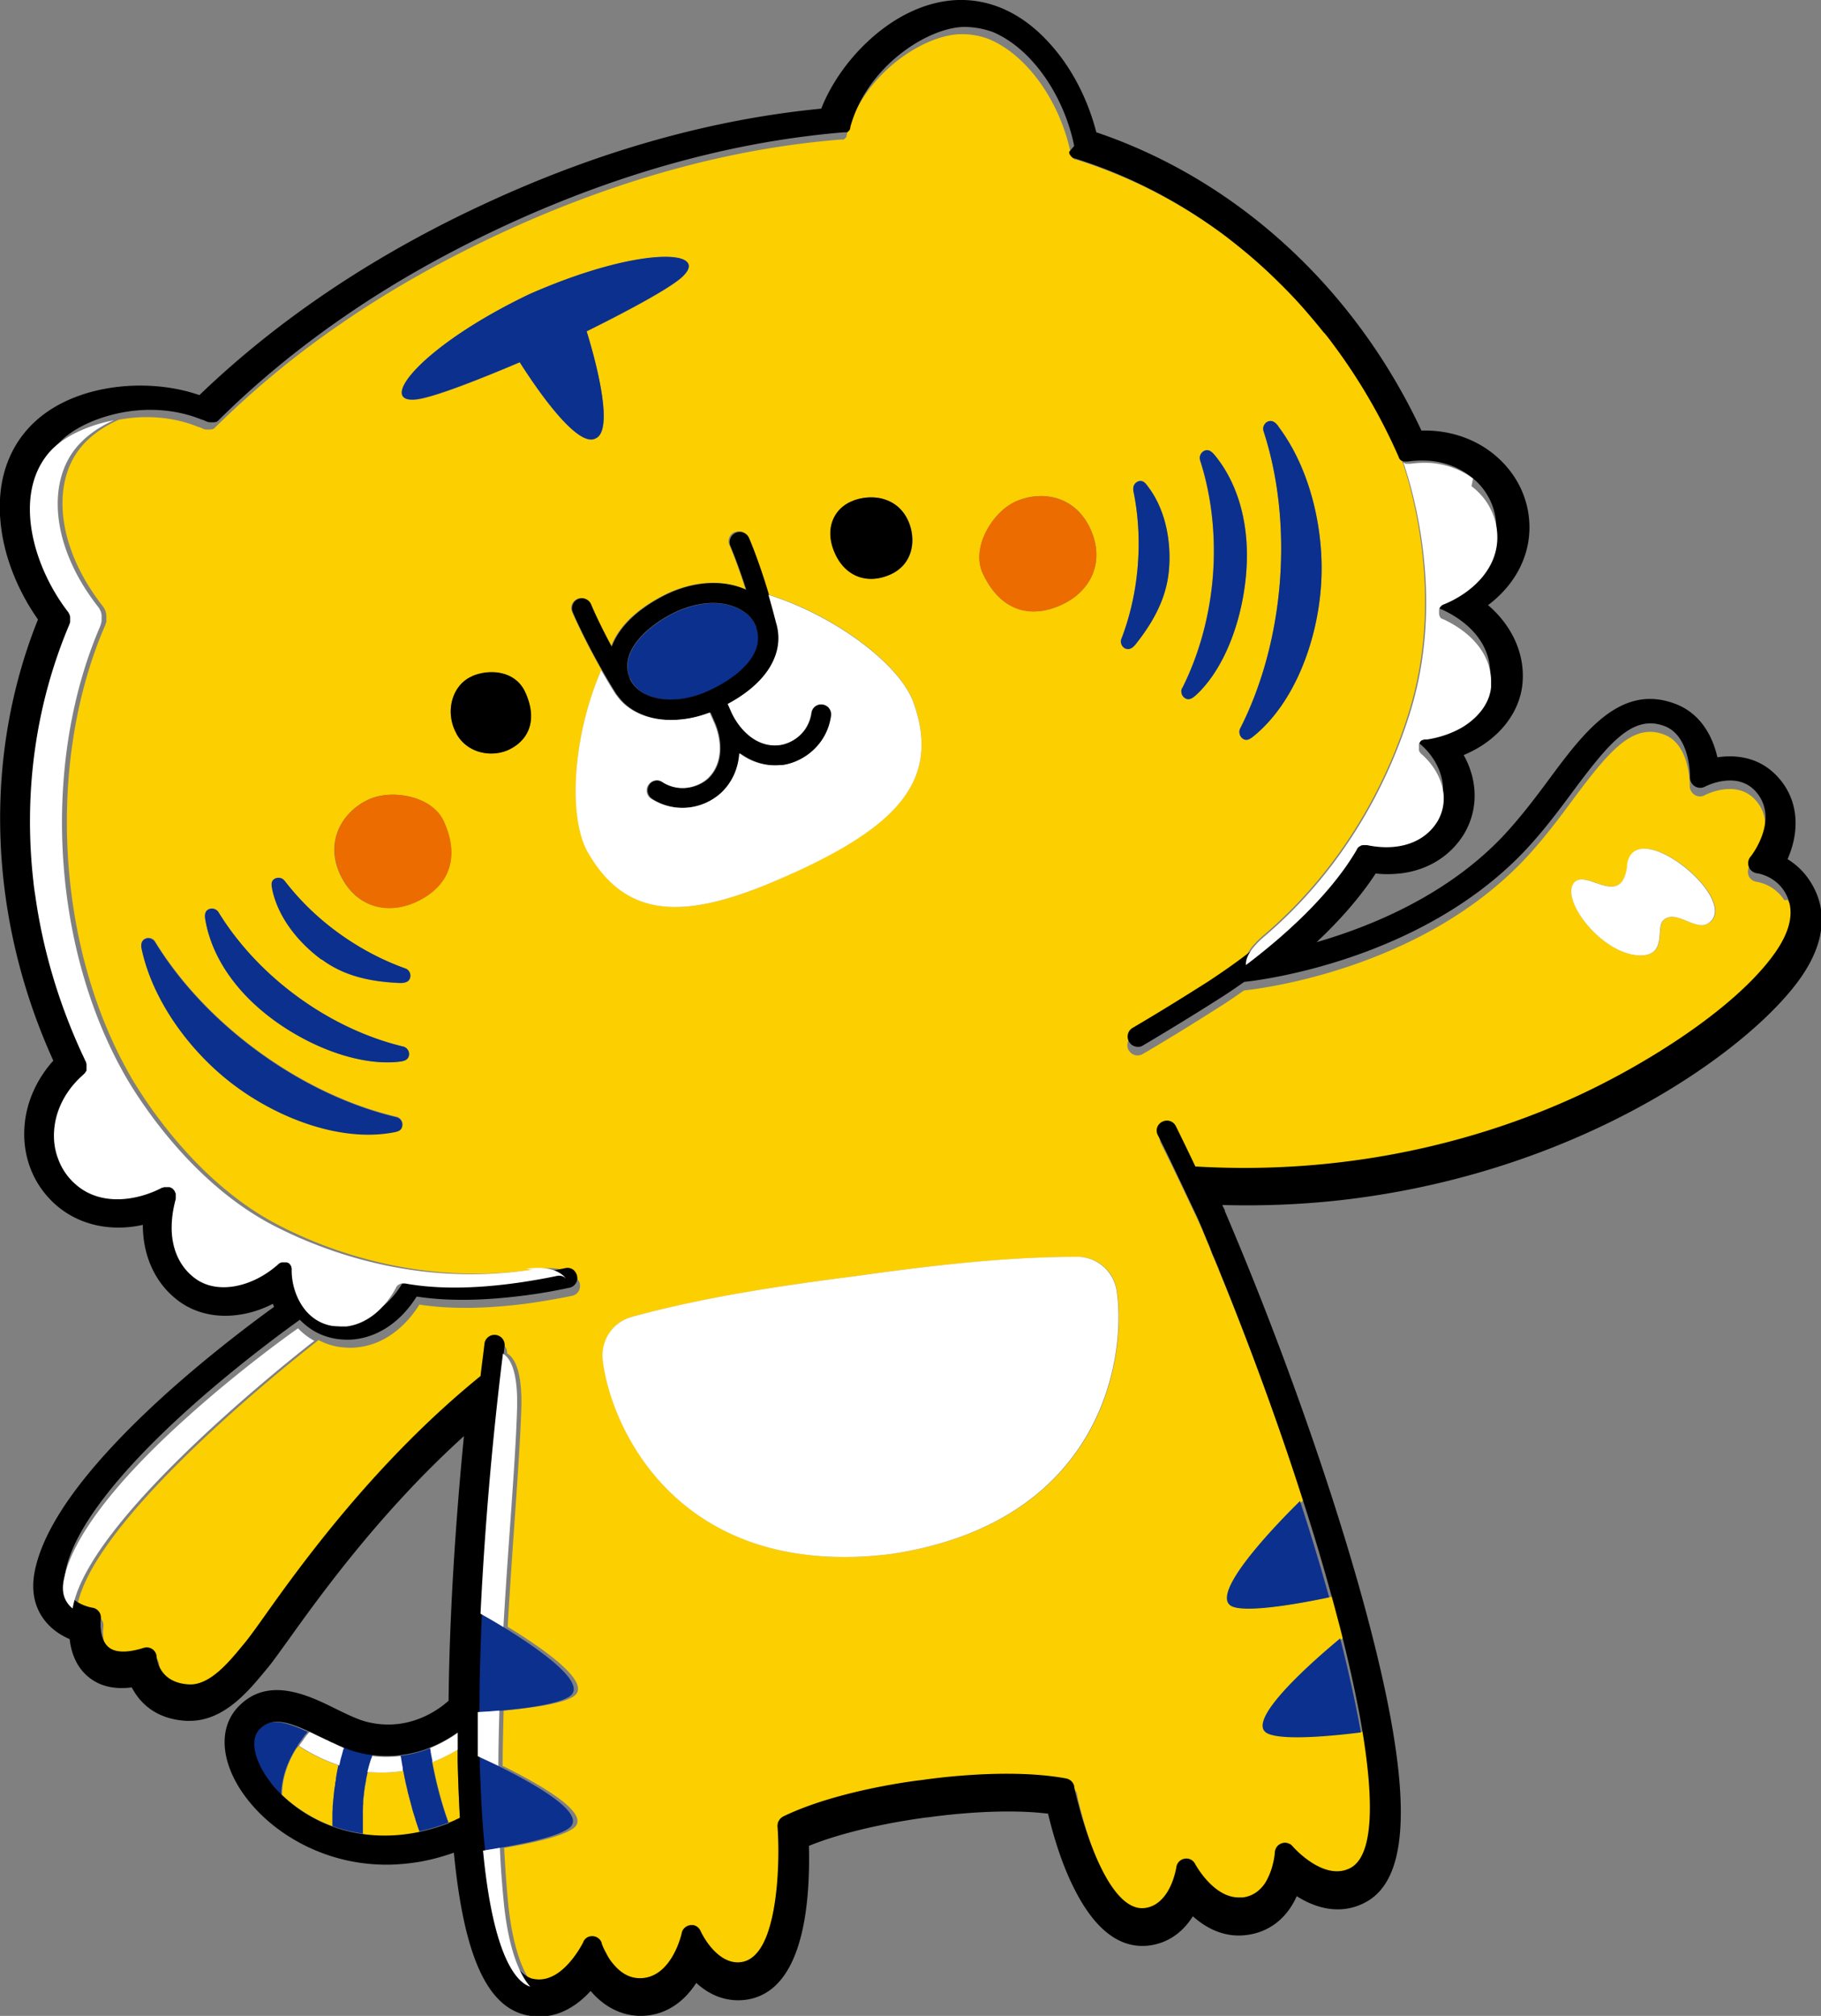
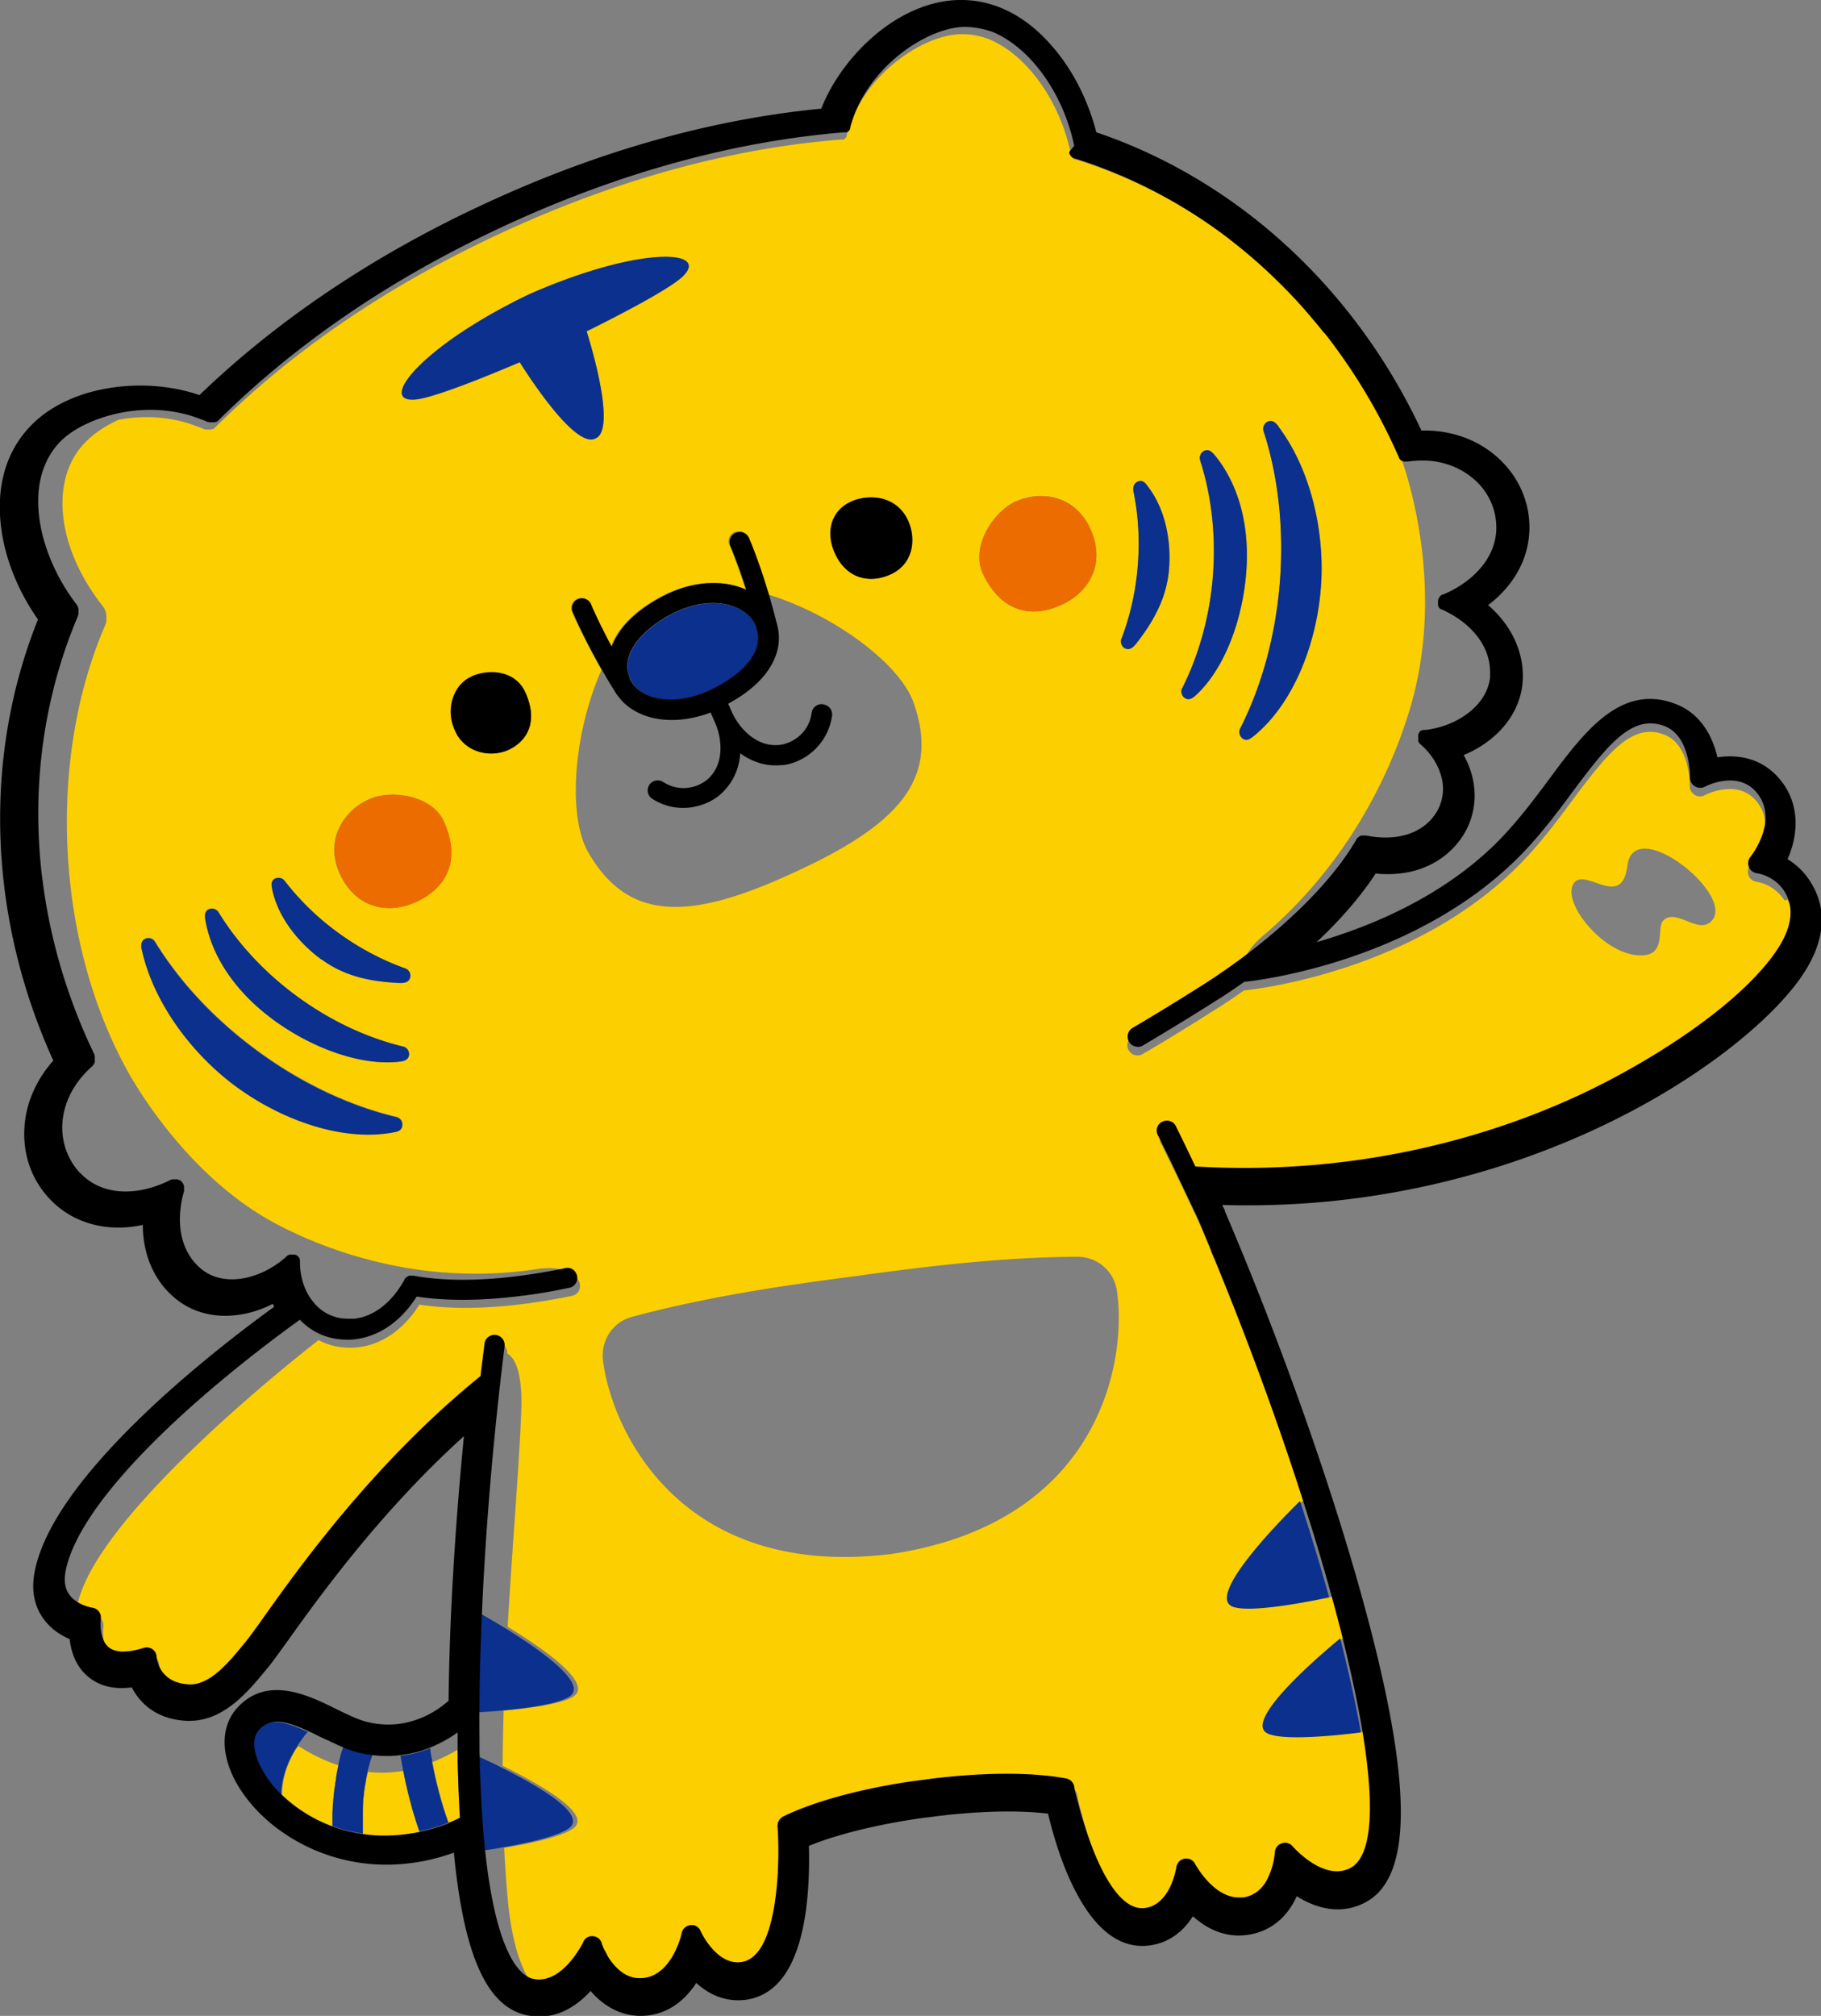
<svg xmlns="http://www.w3.org/2000/svg" id="_レイヤー_2" data-name="レイヤー 2" viewBox="0 0 72.42 80.15">
  <rect x="0" y="0" width="72.42" height="80.15" fill="#808080" stroke="none" />
  <defs>
    <style>.cls-1{fill:#fccf00}</style>
  </defs>
  <g id="_レイヤー_1-2" data-name="レイヤー 1">
    <path class="cls-1" d="M16.53 72.36c-.05-.16-.1-.31-.14-.46v-.01c-.06-.22-.12-.44-.17-.64v-.01c-.03-.13-.06-.26-.09-.38v-.02c-.03-.12-.05-.24-.07-.34 0-.03-.01-.06-.02-.09-.49.08-.96.09-1.41.04 0 .02 0 .04-.01.06 0 .02-.01.05-.02.07-.01.07-.03.13-.04.21 0 .02 0 .05-.01.08 0 .05-.02.11-.03.16 0 .03-.01.07-.02.1 0 .06-.02.12-.02.18 0 .03 0 .06-.01.09 0 .08-.02.17-.03.26v.12c0 .06 0 .12-.01.19v.99c.71.1 1.47.08 2.27-.09-.06-.16-.11-.31-.16-.47v-.01zm1.32.13c.08-.03.16-.06.24-.1a.3.3 0 00.08-.04l.12-.06c-.04-.7-.07-1.46-.09-2.26v-.46c-.34.2-.68.36-1 .49.11.58.31 1.49.65 2.42zM11.8 69.5c-.22.35-.43.8-.53 1.31l-.03.2c0 .02 0 .05-.01.07 0 .06-.01.12-.01.18v.1c.49.47 1.17.94 2.01 1.25v-.54c0-.08 0-.16.01-.23v-.02c0-.08 0-.15.02-.23.01-.16.03-.31.05-.46 0-.07.02-.14.03-.2v-.02c0-.06.02-.12.03-.18v-.02c.03-.19.07-.36.1-.52-.61-.2-1.15-.48-1.6-.77l-.06.09z" />
    <path class="cls-1" d="M70.96 35.79a1.64 1.64 0 00-1.1-.73c-.14-.02-.27-.11-.32-.25s-.03-.29.06-.4c.05-.06 1.15-1.49.25-2.56-.75-.9-2.01-.26-2.06-.23-.13.07-.28.06-.4-.02a.42.42 0 01-.19-.35c0-.02.03-1.64-1.01-2.04-1.26-.49-2.21.67-3.65 2.6-.59.8-1.21 1.62-1.94 2.39-4.18 4.39-10.62 5.13-11.13 5.18-.56.4-.93.63-.98.66-1.07.68-2.07 1.3-3.05 1.87a.402.402 0 01-.49-.07c-.02-.02-.04-.05-.06-.08a.404.404 0 01.14-.55c.97-.57 1.96-1.18 3.03-1.86.01 0 .34-.21.85-.58.18-.13.38-.28.6-.44-.02-.23.11-.61.76-1.16 3.24-2.76 4.98-6.26 5.79-8.95 1.35-4.45.11-8.71-.29-9.87a.12.12 0 01-.05-.05v-.01s-.02-.02-.02-.03c0 0 0-.02-.01-.03 0 0 0-.01-.01-.02-.69-1.57-1.54-3.03-2.52-4.36-.14-.19-.28-.38-.43-.56 0-.01-.02-.02-.03-.03 0 0-.01-.02-.02-.02-.23-.29-.46-.57-.71-.85-.34-.39-.7-.77-1.07-1.13l-.09-.09c-.57-.55-1.17-1.07-1.79-1.56a19.77 19.77 0 00-6.21-3.26h-.02c-.01 0-.02 0-.03-.01 0 0-.02 0-.03-.01 0 0-.02-.01-.03-.02 0 0-.02-.01-.02-.02l-.02-.02s-.01-.02-.02-.03c0 0-.01-.02-.02-.03 0 0-.01-.02-.02-.03 0-.01 0-.02-.01-.03 0-.01 0-.03-.01-.04v-.02c-.38-1.88-1.61-3.84-3.24-4.53-.36-.14-.75-.21-1.15-.2-1.44.03-3.85 1.55-4.51 3.97v.01c0 .01 0 .02-.01.04v.04s-.01.02-.02.03c0 0 0 .01-.01.02 0 0 0 .01-.01.01l-.02.02s-.01.02-.02.02c0 0-.02.01-.03.02 0 0-.01 0-.02.01h-.12c-4.37.35-8.87 1.59-13.39 3.67-2.32 1.07-4.48 2.28-6.44 3.63a36.312 36.312 0 00-5.05 4.16l-.02.02c-.01 0-.02.02-.03.02 0 0-.01 0-.02.01 0 0-.01 0-.02.01h-.04c-.02 0-.03 0-.05.01h-.17c-.01 0-.02 0-.03-.01h-.03l-.21-.09H7.9c-1.05-.43-2.18-.48-3.18-.29-.6.27-1.17.65-1.58 1.19-1.06 1.4-.89 3.86.93 6.2l.03.04s.03.04.04.06l.03.06c.01.02.02.05.03.07 0 .03.02.05.02.08 0 .02 0 .05.01.07v.24c0 .02 0 .05-.02.07 0 .02-.01.04-.02.07 0 .02-.01.03-.02.05-2.29 5.32-1.96 12.5.88 17.65 0 0 2.19 4.17 5.99 6.15 1.24.65 2.79 1.25 4.54 1.61 1.74.36 3.7.47 5.77.16 1.01-.15 1.43.17 1.6.38 0 0 .02.02.02.03.05.05.08.11.09.18.04.22-.09.43-.31.47-.52.11-1.1.21-1.73.3-1.36.18-2.91.27-4.34.05-.61.97-1.46 1.57-2.39 1.69-.27.04-.54.03-.82-.01-.3-.05-.56-.14-.8-.27-1.31 1.02-9.04 7.19-9.61 10.64.31.24.71.31.71.31.22.03.37.23.34.45-.03.21-.03.83.31 1.12.33.28.94.17 1.39.03.12-.04.25-.02.35.05s.17.18.17.31c0 .1.11 1.03 1.29 1.09.82.04 1.58-.88 2.13-1.55l.1-.12c.17-.21.44-.58.78-1.06 1.43-1.99 4.39-6.13 8.58-9.53.05-.44.1-.88.16-1.31a.404.404 0 01.8.1c.29.17.62.71.56 2.29-.08 2.17-.35 5.25-.54 8.58 1.36.83 3.4 2.23 2.63 2.76-.45.31-1.76.48-2.79.57-.02.73-.04 1.47-.04 2.2 1.46.72 3.53 1.89 2.84 2.46-.43.35-1.76.63-2.78.8.04.76.09 1.5.16 2.22.11 1.08.39 2.56 1.05 3.3.01 0 .03 0 .04.01.68.16 1.24-.33 1.59-.79.27-.34.42-.66.43-.67v-.01c.06-.12.18-.2.32-.22h.06c.16.01.3.12.35.27v.02c.02.04.06.16.13.3.02.04.04.07.06.11.06.12.14.24.24.37.36.46.78.65 1.26.59 1.12-.15 1.48-1.77 1.49-1.78.04-.17.18-.3.35-.32h.12c.12.03.23.11.28.23 0 0 .32.71.87 1.06.22.14.47.22.75.18.51-.07.85-.57 1.08-1.25.43-1.3.43-3.27.36-4.15 0-.06 0-.12.03-.18 0-.02.02-.04.03-.05.04-.07.1-.12.17-.16 2.17-1.05 5.32-1.43 5.53-1.45.2-.03 3.34-.5 5.72-.06.12.02.22.1.28.2.02.04.04.08.04.12.03.16.07.35.13.57l.06.22c.43 1.61 1.38 4.2 2.63 4.04.29-.04.51-.19.69-.38.03-.04.07-.08.1-.12.28-.38.4-.87.44-1.05 0-.04.01-.07.01-.07.03-.17.16-.31.33-.34.17-.03.34.06.42.21l.01.02c.1.18.8 1.36 1.79 1.31h.1c.36-.05.64-.23.86-.54.07-.1.14-.22.19-.36.19-.45.22-.89.22-.89v-.02c.02-.15.12-.29.27-.34.1-.03.2-.03.29.01 0 0 .02 0 .02.01 0 0 .02 0 .03.01.03.02.06.05.09.08.11.12 1.31 1.42 2.32.86.9-.49.95-2.64.41-5.74-.95.12-3.04.34-3.69.05-1.03-.46 1.89-2.98 2.87-3.79-.14-.53-.28-1.07-.44-1.63-.86.18-3.09.63-3.81.38-1.2-.41 2.16-3.74 2.65-4.21-.87-2.68-1.89-5.5-3.01-8.29-.07-.18-.15-.36-.22-.54a.694.694 0 01-.05-.13c-.06-.14-.11-.27-.17-.41-.04-.09-.07-.18-.11-.26-.04-.09-.08-.18-.11-.28l-.15-.36c-.02-.06-.05-.12-.07-.18-.07-.15-.13-.31-.2-.46-.01-.02-.02-.05-.03-.07-.06-.13-1.11-2.37-1.54-3.2-.1-.2-.02-.44.17-.54.2-.1.44-.02.54.17.19.37.49 1 .78 1.61h.03c6.71.4 12.02-1.34 15.3-2.87 2.48-1.16 5.96-3.28 7.6-5.46.77-1.02.94-1.9.5-2.6zm-52.8-6.61c-.49-.87-.18-1.95.61-2.29.68-.29 1.71-.23 2.11.64.49 1.07.17 1.85-.58 2.25-.66.35-1.69.22-2.15-.59zm32.74-6.04c.17-2.12-.06-4.19-.65-6-.05-.16.04-.33.2-.39.16-.05.29.06.39.2 1.29 1.71 1.86 4.21 1.69 6.41-.17 2.2-1.07 4.59-2.66 5.89-.13.11-.26.21-.41.13a.32.32 0 01-.14-.42c.87-1.69 1.42-3.71 1.58-5.83zm-3.17-4.84c-.05-.16.04-.33.2-.39.16-.05.28.07.39.2.92 1.12 1.46 2.84 1.21 4.98-.22 1.94-.98 3.64-1.97 4.55-.13.11-.26.21-.41.13a.32.32 0 01-.17-.3c0-.04.01-.08.03-.11.67-1.33 1.1-2.87 1.22-4.46.13-1.59-.05-3.18-.51-4.6zm-3.13 7.09c.35-.92.57-1.9.65-2.92.08-1.02.02-2.02-.18-2.98v-.09a.32.32 0 01.24-.28c.17-.03.26.1.36.24.7.93.91 2.2.82 3.27-.09 1.08-.56 2.01-1.32 2.97-.11.13-.24.24-.4.18a.31.31 0 01-.18-.4zm-4.23-5.44c1.01-.46 2.37-.28 2.99 1.07.62 1.34 0 2.55-1.24 3.07-1.28.54-2.4.09-3.04-1.3-.46-1.01.37-2.41 1.29-2.84zm-6.42-.05c.8-.29 1.79-.1 2.19.84.31.73.18 1.71-.74 2.11-.88.38-1.72.1-2.15-.77-.49-.99-.12-1.88.71-2.18zm-4.72 1.26c.2-.09.44 0 .53.21.02.05.4.93.8 2.27 2.62.81 5.22 2.75 5.77 4.29 1.09 3.07-.65 4.88-4.73 6.75-4.08 1.89-6.59 2.03-8.21-.8-.82-1.43-.59-4.71.53-7.24-.74-1.3-1.15-2.26-1.17-2.31-.09-.2.01-.44.21-.52.2-.09.44.01.52.21 0 0 .29.7.82 1.68.25-.67.85-1.37 1.97-1.97 1.06-.57 2.2-.71 3.13-.39.09.03.17.06.25.1-.34-1.07-.63-1.75-.64-1.76-.09-.2 0-.44.21-.53zm-8.19-9.45c4.34-1.92 7.23-1.79 6.11-.71-.51.49-2.44 1.5-3.82 2.18.47 1.52 1.06 3.98.35 4.26-.67.36-2.16-1.69-3.01-3.03-1.41.6-3.43 1.42-4.14 1.48-1.55.15.23-2.13 4.51-4.18zm-6.39 20.08c.92-.43 2.53-.15 2.99.86.64 1.39.25 2.53-.99 3.16-1.2.6-2.51.29-3.13-1.05-.62-1.34.12-2.5 1.13-2.97zm-3.75 3.18a.3.3 0 01.37 0l.06.06c.6.78 1.32 1.48 2.15 2.08.83.6 1.71 1.07 2.64 1.4.16.06.24.23.19.39-.06.16-.22.19-.39.19-1.22-.05-2.24-.29-3.11-.93-.87-.64-1.7-1.61-1.95-2.76-.04-.17-.08-.33.06-.43zm-2.63 1.2c.14-.09.33-.04.42.1.78 1.27 1.87 2.44 3.16 3.37 1.29.94 2.73 1.62 4.18 1.97.04 0 .08.03.11.05.1.07.15.2.12.32-.04.16-.2.21-.37.23-1.33.16-3.12-.37-4.73-1.46-1.78-1.21-2.74-2.73-2.99-4.16-.03-.17-.04-.33.1-.42zm1.15 7.03c-1.78-1.3-3.31-3.36-3.77-5.45-.04-.17-.04-.33.1-.42.14-.09.33-.04.42.1.99 1.62 2.42 3.14 4.14 4.39 1.72 1.25 3.61 2.14 5.46 2.58.04 0 .08.03.11.05.1.07.15.2.12.32-.04.17-.2.2-.37.23-2.02.36-4.42-.51-6.21-1.81zm26 18.59c-8.43 1.02-11.12-5.02-11.44-7.71-.09-.78.39-1.52 1.15-1.72 2.92-.79 6.01-1.25 8.81-1.61 2.8-.39 5.89-.77 8.92-.78.79 0 1.45.58 1.56 1.36.4 2.68-.59 9.21-9 10.46zM67.96 36.7c-.52.36-1.34-.6-1.82-.09-.26.28.12 1.29-.76 1.37-1.49.13-3.27-2.05-2.81-2.83.43-.74 1.93 1.07 2.15-.73.26-2.13 4.57 1.36 3.25 2.28z" />
    <path d="M16.66 35.81c1.24-.62 1.63-1.77.99-3.16-.46-1.01-2.07-1.29-2.99-.86-1.01.46-1.75 1.62-1.13 2.97.62 1.34 1.93 1.66 3.13 1.05zm25.46-11.72c1.24-.52 1.86-1.72 1.24-3.07-.62-1.34-1.98-1.53-2.99-1.07-.92.43-1.76 1.83-1.29 2.84.64 1.39 1.76 1.84 3.04 1.3z" fill="#ec6c00" />
    <path d="M52.86 63.51a88.87 88.87 0 00-1.16-3.83c-.49.48-3.85 3.81-2.65 4.21.72.24 2.95-.2 3.81-.38zm.44 1.63c-.98.81-3.9 3.34-2.87 3.79.65.29 2.74.07 3.69-.05-.2-1.13-.48-2.39-.82-3.74zM30.12 25.08s-.02-.08-.03-.11c-.01-.04-.03-.07-.04-.11-.15-.34-.47-.6-.9-.75-.72-.25-1.63-.12-2.49.34-1.01.54-2.04 1.53-1.6 2.53.17.39.51.59.77.69.64.25 1.5.18 2.31-.17.99-.44 1.7-1.04 1.94-1.66.09-.24.11-.48.06-.72 0-.01-.01-.03-.01-.04zM15.99 44.79a.306.306 0 00-.23-.37c-1.85-.44-3.74-1.33-5.46-2.58-1.72-1.25-3.15-2.77-4.14-4.39a.308.308 0 00-.42-.1c-.14.09-.14.26-.1.42.46 2.09 1.99 4.15 3.77 5.45 1.78 1.3 4.18 2.18 6.21 1.81.17-.03.33-.06.37-.23zm-3.19-6.64c.87.64 1.89.88 3.11.93.17 0 .34-.03.39-.19a.301.301 0 00-.19-.39c-.92-.33-1.81-.8-2.64-1.4-.83-.6-1.55-1.3-2.15-2.08l-.06-.06a.315.315 0 00-.37 0c-.13.1-.09.27-.06.43.25 1.14 1.08 2.12 1.95 2.76zm-1.64 2.6c1.61 1.09 3.4 1.62 4.73 1.46.17-.02.33-.06.37-.23a.306.306 0 00-.23-.37c-1.45-.35-2.89-1.03-4.18-1.97-1.29-.94-2.38-2.1-3.16-3.37a.308.308 0 00-.42-.1c-.14.09-.13.26-.1.42.25 1.43 1.21 2.95 2.99 4.16zm12.17-27.58c1.37-.68 3.31-1.69 3.82-2.18 1.12-1.08-1.76-1.21-6.11.71-4.28 2.05-6.06 4.33-4.51 4.18.71-.07 2.73-.88 4.14-1.48.85 1.34 2.33 3.39 3.01 3.03.71-.28.12-2.74-.35-4.26zm27.51 3.78c-.1-.14-.23-.25-.39-.2-.16.05-.25.23-.2.39.59 1.81.81 3.88.65 6-.17 2.12-.72 4.13-1.58 5.83-.02.04-.03.08-.03.12 0 .12.05.24.17.3.15.08.28-.03.41-.13 1.59-1.3 2.49-3.69 2.66-5.89.17-2.2-.4-4.7-1.69-6.41zm-6.07 8.84c.16.06.29-.04.4-.18.76-.96 1.23-1.89 1.32-2.97.09-1.08-.12-2.34-.82-3.27-.1-.14-.2-.27-.36-.24-.14.03-.23.14-.24.28v.09c.2.96.26 1.96.18 2.98-.08 1.02-.3 2-.65 2.92-.06.16.02.34.18.4zm2.24 1.57s-.03.08-.03.11c0 .12.05.24.17.3.15.08.29-.02.41-.13.99-.9 1.75-2.61 1.97-4.55.24-2.14-.29-3.85-1.21-4.98-.11-.13-.23-.25-.39-.2a.31.31 0 00-.2.39c.46 1.42.63 3.01.51 4.6-.13 1.59-.55 3.13-1.22 4.46zM20.02 64.69c-.38-.23-.71-.42-.91-.53-.06 1.37-.1 2.68-.11 3.92.23-.01.53-.03.86-.06 1.02-.09 2.33-.26 2.79-.57.77-.52-1.27-1.92-2.63-2.76zm-.2 5.52c-.31-.15-.59-.28-.81-.38v.19c0 .17 0 .34.01.51.01.48.03.94.06 1.37.03.61.07 1.17.12 1.68.19-.03.42-.06.67-.11 1.02-.17 2.35-.46 2.78-.8.69-.57-1.38-1.74-2.84-2.46zm-6.18-.72c-.01.03-.02.07-.04.11-.04.12-.07.25-.11.4v.02l-.03.13v.03c-.04.16-.07.33-.1.52v.02c0 .06-.02.12-.03.18v.02c0 .07-.02.13-.03.2-.02.15-.03.3-.05.46 0 .07-.01.15-.02.23v.02c0 .08 0 .16-.01.23v.54c.38.14.79.24 1.21.3v-.99c0-.06 0-.13.01-.19v-.12c0-.09.02-.18.03-.26 0-.03 0-.06.01-.09 0-.06.02-.12.02-.18 0-.03.01-.07.02-.1 0-.06.02-.11.03-.16 0-.03 0-.05.01-.08.01-.07.03-.14.04-.21 0-.02.01-.05.02-.07 0-.02 0-.04.01-.06 0-.03.01-.05.02-.08 0-.02.01-.04.02-.07.01-.05.03-.1.04-.15 0-.01 0-.03.01-.04.01-.04.02-.08.04-.12 0-.02.01-.03.02-.05 0-.03.02-.06.03-.08 0-.01 0-.03.01-.04-.18-.02-.36-.06-.55-.1-.2-.05-.41-.12-.62-.21zm3.55.52c0-.05-.02-.1-.03-.15-.02-.09-.03-.17-.04-.24 0-.05-.01-.08-.02-.11-.35.14-.74.25-1.17.3 0 .03 0 .07.02.1 0 .04.01.08.02.12v.01c.01.08.03.17.05.27v.01c0 .02 0 .04.01.06 0 .03.01.06.02.09.02.11.04.22.07.34v.02c.03.12.06.25.09.38v.01c.05.2.11.42.17.64v.01c.04.15.09.3.14.46v.01c.05.15.1.31.16.47.38-.08.76-.19 1.15-.34-.34-.93-.54-1.84-.65-2.42v-.06zM10.7 68.5c-.15.05-.29.14-.42.28-.36.4-.19 1.21.42 2.03.15.19.31.38.49.56v-.1c0-.06 0-.12.01-.18 0-.02 0-.05.01-.07 0-.07.02-.13.03-.2.1-.52.31-.96.53-1.31l.06-.09c0-.01.02-.02.02-.04v-.01c.06-.08.11-.16.17-.23v-.01c.02-.03.05-.06.07-.09 0 0 0-.01.01-.02.02-.03.05-.06.07-.08.02-.03.05-.06.07-.08-.67-.31-1.18-.47-1.59-.35z" fill="#0b308e" />
    <path d="M11.8 69.5l.06-.09-.06.09zm6.97-42.61c-.79.34-1.1 1.42-.61 2.29.46.82 1.49.95 2.15.59.74-.39 1.07-1.18.58-2.25-.4-.87-1.43-.93-2.11-.64zm15.18-6.99c-.83.3-1.2 1.19-.71 2.18.43.87 1.28 1.15 2.15.77.92-.4 1.05-1.38.74-2.11-.4-.94-1.38-1.13-2.19-.84zM32.73 28a.397.397 0 00-.45.34c-.12.86-.84 1.24-1.3 1.28-.9.08-1.57-.65-1.87-1.3l-.15-.34c.94-.51 1.6-1.15 1.87-1.86.18-.45.19-.93.05-1.38-.1-.39-.2-.76-.3-1.1-.4-1.35-.78-2.23-.8-2.27a.404.404 0 00-.74.32s.3.69.64 1.76c-.08-.04-.16-.07-.25-.1-.93-.32-2.08-.18-3.13.39-1.12.6-1.72 1.3-1.97 1.97-.53-.98-.82-1.67-.82-1.68a.396.396 0 10-.73.31c.02.05.43 1.01 1.17 2.31.17.3.36.62.57.95.01.02.02.03.04.05.24.34.58.6 1.01.77.5.2 1.08.25 1.68.17.33-.05.68-.13 1.01-.26l.15.34c.3.65.42 1.64-.22 2.27-.33.32-1.08.62-1.82.15a.4.4 0 00-.55.12.4.4 0 00.12.55c.5.32 1.05.41 1.54.34.5-.07.95-.29 1.26-.6.46-.45.66-1 .7-1.55.45.33 1 .53 1.63.47h.08c.85-.11 1.77-.81 1.94-1.96a.397.397 0 00-.34-.45zm-7.68-1.03c-.44-1 .59-1.99 1.6-2.53.86-.46 1.77-.59 2.49-.34.43.15.75.41.9.75.02.04.03.07.04.11 0 .04.02.08.03.11 0 .01 0 .03.01.04.05.24.03.48-.06.72-.24.62-.95 1.22-1.94 1.66-.81.36-1.68.42-2.31.17-.26-.1-.6-.3-.77-.69z" />
    <path d="M72 35.06c-.27-.43-.6-.71-.91-.9.51-1.16.41-2.33-.31-3.18-.78-.93-1.81-.97-2.48-.87-.24-1.05-.82-1.8-1.66-2.12-2.18-.84-3.64 1.11-5.04 3-.57.77-1.17 1.56-1.85 2.28-2.21 2.32-5.18 3.55-7.39 4.19.97-.91 1.76-1.83 2.35-2.73.36.04.71.03 1.04-.01 1.06-.14 1.93-.69 2.46-1.54.58-.95.58-2.12 0-3.16 1.33-.55 2.23-1.63 2.34-2.86.1-1.14-.4-2.27-1.37-3.1 1.18-.89 1.78-2.17 1.62-3.52-.12-1.01-.65-1.91-1.48-2.55-.77-.59-1.75-.9-2.79-.87-2.65-5.67-7.34-9.97-12.93-11.86-.34-1.32-.97-2.54-1.8-3.47C40.74.58 39.47-.03 38.12 0c-1.23.03-2.52.62-3.63 1.67-.81.76-1.46 1.71-1.83 2.65-4.34.42-8.81 1.67-13.27 3.73-4.46 2.05-8.31 4.63-11.46 7.66-2.11-.74-5.23-.45-6.83 1.35-.9 1.01-1.26 2.37-1.05 3.95.16 1.23.68 2.51 1.46 3.62-2.2 5.48-1.98 11.84.61 17.54-.69.77-1.1 1.72-1.15 2.69-.06 1.05.29 2.04.98 2.78.9.98 2.28 1.38 3.73 1.06 0 1.28.53 2.39 1.47 3.06.63.45 1.45.64 2.31.52.47-.06.94-.21 1.39-.44.02.04.03.08.05.12-.68.49-2.51 1.84-4.4 3.55-3.02 2.75-4.75 5.09-5.12 6.97-.14.72-.03 1.35.34 1.87.3.42.7.67 1.05.82.07.63.32 1.15.73 1.49.45.38 1.03.52 1.74.43.27.52.87 1.26 2.18 1.33.14 0 .29 0 .43-.02 1.2-.16 2.06-1.2 2.69-1.96l.1-.12c.2-.24.46-.61.83-1.12 1.21-1.69 3.63-5.07 6.98-8.1-.36 3.67-.58 7.36-.61 10.52-.41.37-1.61 1.25-3.25.84-.36-.09-.79-.3-1.24-.52-1.09-.54-2.74-1.35-3.93-.02-.84.95-.58 2.52.67 3.92 1.18 1.33 3.45 2.61 6.28 2.23.56-.07 1.12-.21 1.68-.41.39 4.03 1.29 6.08 2.84 6.45.92.22 1.81-.1 2.58-.93l.02-.02c.62.73 1.44 1.08 2.3.97.77-.1 1.42-.55 1.9-1.29.58.53 1.25.76 1.97.67 1.16-.16 1.93-1.15 2.29-2.95.23-1.16.24-2.4.22-3.17 1.99-.81 4.64-1.12 4.67-1.13h.04c.03 0 2.66-.41 4.8-.15.18.75.51 1.94 1.05 3 .83 1.64 1.83 2.39 2.99 2.24.72-.1 1.3-.5 1.72-1.16.66.59 1.4.85 2.17.74.87-.12 1.57-.66 1.96-1.54.96.61 1.93.69 2.76.23 1.82-1 1.84-4.6.05-11.33-1.26-4.75-3.38-10.79-5.67-16.14v-.04s-.06-.1-.1-.2c1.82.05 3.64-.04 5.41-.28 8.99-1.21 15.36-5.78 17.45-8.56 1.36-1.81 1.06-3.15.56-3.96zM42.52 6.04v.02c0 .01 0 .03.01.04 0 .01 0 .02.01.03 0 .01.01.02.02.03 0 .01.01.02.02.03 0 0 .01.02.02.03l.02.02s.02.01.02.02c0 0 .02.01.03.02s.02.01.03.01.02.01.03.01h.02c2.11.66 4.08 1.68 5.86 2.99.12.09.24.18.35.27.62.48 1.22 1 1.79 1.56l.09.09c.37.36.73.74 1.07 1.13.24.28.48.56.71.85 0 0 .01.02.02.02 0 .01.02.02.03.03.15.18.29.37.43.56a22.842 22.842 0 012.53 4.38s0 .02.01.03c0 .01.01.02.02.03v.01l.05.05s.01 0 .02.01c.01 0 .02.01.03.02h.01s.02 0 .02.01c.01 0 .02 0 .03.01h.17c.29-.04.57-.05.85-.03.61.05 1.17.26 1.64.62.21.16.4.35.55.56.25.35.41.75.46 1.18.18 1.48-1.02 2.52-2.11 2.96h-.01s-.02 0-.02.01c-.01 0-.03.01-.04.02l-.02.02c-.01 0-.02.02-.03.03 0 0-.01.01-.01.02 0 0-.02.02-.02.03 0 .01-.01.02-.02.03l-.01.02c0 .01 0 .03-.01.04v.19c0 .01 0 .03.01.04 0 .01.01.03.02.04v.01c0 .01.01.02.02.03 0 0 .01.02.02.02l.02.02.02.01h.01c.01 0 .03.02.04.02h.01c1.19.55 1.89 1.46 1.9 2.46v.22c-.06.64-.5 1.23-1.15 1.62-.39.24-.87.41-1.39.48h-.11s-.02 0-.03.01c0 0-.02 0-.03.01 0 0-.01 0-.02.01h-.02s-.01 0-.02.02c-.01 0-.02.02-.03.03-.02.02-.03.04-.04.06 0 .02-.02.03-.02.05v.24c0 .01 0 .02.01.04 0 0 .01.02.02.03 0 .01.01.02.02.03 0 0 .01.02.02.02 0 .01.02.02.03.03l.01.01c.22.19.42.43.57.69.16.28.27.59.3.9.03.37-.04.74-.25 1.09-.51.84-1.56 1.18-2.8.93h-.17c-.01 0-.03 0-.04.01-.01 0-.02 0-.03.01-.01 0-.02.01-.03.02-.01 0-.02.01-.03.02-.01 0-.02.02-.03.02l-.03.03s-.02.02-.02.03-.02.02-.02.03v.01c-1.1 1.88-3.06 3.57-4.41 4.59-.22.17-.42.31-.6.44-.51.36-.84.57-.85.58-1.07.68-2.06 1.29-3.03 1.86-.19.11-.25.36-.14.55.02.03.04.05.06.08.09.09.21.13.34.12.05 0 .1-.02.15-.05.98-.58 1.98-1.19 3.05-1.87.05-.03.43-.27.98-.66.51-.05 6.95-.8 11.13-5.18.73-.77 1.35-1.59 1.94-2.39 1.44-1.93 2.38-3.08 3.65-2.6 1.04.4 1.01 2.02 1.01 2.04a.407.407 0 00.59.37c.05-.03 1.31-.67 2.06.23.9 1.08-.2 2.51-.25 2.56-.09.11-.11.27-.06.4s.18.23.32.25c.03 0 .71.1 1.1.73.44.71.27 1.58-.5 2.6-1.64 2.18-5.12 4.3-7.6 5.46-3.27 1.53-8.59 3.26-15.3 2.87h-.03c-.29-.61-.59-1.23-.78-1.61-.1-.2-.34-.27-.54-.17s-.28.34-.17.54c.43.83 1.47 3.07 1.54 3.2.01.02.02.05.03.07.07.15.13.31.2.46.02.06.05.12.07.18l.15.36c.04.09.08.18.11.28.04.09.07.18.11.26.06.14.11.27.17.41.02.04.04.09.05.13.07.18.15.36.22.54 1.12 2.79 2.15 5.62 3.01 8.29.43 1.32.82 2.6 1.16 3.83.16.56.3 1.1.44 1.63.34 1.35.62 2.61.82 3.74.54 3.1.49 5.24-.41 5.74-1.02.56-2.21-.73-2.32-.86-.03-.03-.06-.06-.09-.08 0 0-.02-.01-.03-.01 0 0-.02 0-.02-.01a.364.364 0 00-.29-.01c-.15.05-.25.18-.27.34v.02s-.03.45-.22.89c-.06.14-.12.26-.19.36-.22.31-.5.49-.86.54h-.1c-.99.05-1.69-1.14-1.79-1.31 0-.01-.01-.02-.01-.02a.39.39 0 00-.42-.21c-.17.03-.3.16-.33.34 0 0 0 .03-.01.07-.04.18-.15.67-.44 1.05-.03.04-.06.08-.1.12-.17.19-.4.34-.69.38-1.25.17-2.2-2.42-2.63-4.04-.02-.08-.04-.15-.06-.22-.01-.05-.03-.11-.04-.16-.04-.15-.07-.29-.09-.41 0-.04-.02-.08-.04-.12a.414.414 0 00-.28-.2c-2.37-.44-5.51.03-5.72.06-.21.02-3.36.4-5.53 1.45-.07.04-.13.09-.17.16 0 .02-.02.03-.03.05-.02.06-.03.12-.03.18.07.88.07 2.84-.36 4.15-.22.68-.57 1.18-1.08 1.25-.28.04-.53-.04-.75-.18-.55-.35-.87-1.05-.87-1.06a.405.405 0 00-.28-.23h-.12c-.17.02-.32.15-.35.32 0 .02-.36 1.63-1.49 1.78-.48.06-.89-.13-1.26-.59-.1-.12-.18-.25-.24-.37-.02-.04-.04-.08-.06-.11-.02-.04-.03-.07-.05-.1-.04-.09-.07-.17-.08-.2v-.02a.4.4 0 00-.35-.27h-.06c-.14.01-.26.09-.32.22v.01s-.16.33-.43.67c-.36.46-.92.95-1.59.79-.01 0-.03 0-.04-.01-.01 0-.02 0-.03-.01-.5-.18-1.44-1.12-1.85-5.4-.05-.51-.09-1.07-.12-1.68-.02-.43-.04-.88-.06-1.37 0-.17 0-.33-.01-.51v-.19c0-.56-.01-1.15 0-1.75 0-1.23.05-2.55.11-3.92.15-3.29.46-6.88.89-10.33a.404.404 0 00-.8-.1c-.05.44-.11.87-.16 1.31-4.19 3.4-7.16 7.53-8.58 9.53-.34.48-.61.85-.78 1.06l-.1.12c-.55.67-1.31 1.59-2.13 1.55-1.18-.06-1.28-.99-1.29-1.09a.394.394 0 00-.52-.36c-.45.14-1.06.25-1.39-.03-.34-.28-.34-.9-.31-1.12a.397.397 0 00-.34-.45s-.4-.06-.71-.31a.883.883 0 01-.21-.22c-.17-.24-.21-.54-.14-.93.32-1.63 2.02-3.86 4.91-6.46 2.22-1.99 4.36-3.49 4.38-3.51l.02-.02c.19.19.4.36.64.49s.51.22.8.27c.28.04.55.05.82.01.93-.13 1.78-.72 2.39-1.69 1.43.22 2.98.13 4.34-.05.63-.08 1.22-.19 1.73-.3.22-.04.36-.26.31-.47a.384.384 0 00-.09-.18s-.01-.02-.02-.03a.385.385 0 00-.36-.1c-1.64.34-4.01.67-6.04.3h-.15c-.01 0-.02 0-.03.01 0 0-.02 0-.03.01-.01 0-.02.01-.03.02 0 0-.02.01-.03.02 0 0-.02.02-.03.02l-.02.02s-.02.02-.02.03c0 .01-.02.02-.02.03v.01c-.5.9-1.21 1.45-1.98 1.54h-.18c-.09 0-.17 0-.26-.01-.03 0-.07 0-.1-.01-.45-.07-.82-.3-1.08-.62-.37-.43-.55-1.03-.55-1.59v-.08c0-.01 0-.02-.01-.04v-.03c0-.01-.01-.02-.02-.03 0 0 0-.02-.01-.02 0-.01-.02-.02-.02-.03l-.02-.02s-.02-.01-.02-.02c0 0-.02-.01-.02-.02 0 0-.02 0-.03-.01 0 0-.01 0-.02-.01-.02 0-.03-.01-.05-.01h-.17c-.01 0-.03 0-.04.01 0 0-.02 0-.03.01-.01 0-.02.01-.03.02 0 0-.01 0-.02.01-.01 0-.02.02-.03.03l-.02.02c-1.05.92-2.41 1.15-3.25.56-.55-.39-.88-1.01-.95-1.74-.04-.44 0-.93.15-1.44v-.21s-.01-.03-.02-.04c0 0 0-.02-.01-.03 0-.01-.02-.03-.02-.04 0 0-.01-.02-.02-.03l-.02-.02-.03-.03s-.02-.01-.02-.02-.02-.02-.04-.02c0 0-.02 0-.03-.01-.01 0-.03-.01-.04-.02h-.22c-.02 0-.03.01-.05.02h-.02c-.98.51-2.42.76-3.43-.12-.07-.06-.13-.12-.2-.19-.22-.24-.39-.53-.51-.84-.12-.33-.18-.69-.16-1.07.04-.78.4-1.53 1.02-2.14.05-.05.1-.1.15-.14l.02-.02.03-.03s.01-.02.02-.03c0-.01.01-.02.02-.03 0-.01.01-.02.02-.03 0-.01 0-.02.01-.03V42c0-.01 0-.03-.01-.04v-.02c-.06-.12-.11-.24-.17-.36-.93-2.02-1.55-4.12-1.85-6.23-.03-.2-.05-.4-.08-.59-.4-3.51.07-7.02 1.42-10.22.01-.03.02-.05.03-.08v-.01c0-.01 0-.03.01-.04v-.2c0-.01 0-.03-.01-.04 0-.01 0-.02-.01-.04 0-.01-.01-.02-.02-.03 0-.01-.01-.02-.02-.04v-.01c-1.46-1.87-2.22-4.76-.74-6.41.49-.55 1.43-1.03 2.54-1.24 1-.19 2.13-.14 3.18.29h.02l.21.09h.03s.02 0 .03.01h.17c.02 0 .03 0 .05-.01h.04s.01 0 .02-.01c0 0 .01 0 .02-.01.01 0 .02-.02.03-.02 0 0 .02-.01.02-.02 1.51-1.5 3.2-2.89 5.05-4.16 1.96-1.35 4.12-2.56 6.44-3.63 4.52-2.08 9.03-3.31 13.39-3.67h.12s.01 0 .02-.01c0 0 .02-.01.03-.02l.02-.02.02-.02.01-.01s0-.01.01-.02c0 0 .01-.02.02-.03v-.04c0-.01.01-.02.01-.04v-.01c.66-2.41 3.07-3.94 4.51-3.97.4 0 .78.07 1.15.2 1.63.69 2.86 2.64 3.24 4.53zM17.85 72.49c-.39.15-.78.26-1.15.34-.8.17-1.57.19-2.27.09a5.791 5.791 0 01-3.22-1.55c-.18-.18-.35-.36-.49-.56-.61-.81-.78-1.63-.42-2.03.13-.14.27-.23.42-.28.41-.13.92.04 1.59.35.08.03.15.07.23.11.08.04.16.08.25.12.07.03.14.07.21.1h.01c.07.03.14.07.2.1h.01c.07.03.14.06.21.1l.21.09c.21.09.41.16.62.21.19.05.37.08.55.1.4.05.78.05 1.13 0 .43-.05.83-.16 1.17-.3.44-.18.81-.4 1.09-.6v1.13c.02.8.05 1.56.09 2.26l-.12.06a.3.3 0 00-.08.04c-.08.03-.16.07-.24.1z" />
-     <path d="M42.85 49.97c-3.03 0-6.12.39-8.92.78-2.8.36-5.89.81-8.81 1.61-.76.21-1.24.94-1.15 1.72.32 2.69 3.01 8.73 11.44 7.71 8.4-1.25 9.39-7.78 9-10.46-.12-.78-.78-1.36-1.56-1.36zM31.6 34.69c4.08-1.87 5.82-3.69 4.73-6.75-.55-1.54-3.15-3.47-5.77-4.29.1.34.2.71.3 1.1.14.45.13.92-.05 1.38-.27.71-.93 1.36-1.87 1.86l.15.34c.3.65.97 1.39 1.87 1.3.46-.04 1.17-.42 1.3-1.28.03-.22.23-.37.45-.34.22.03.37.23.34.45-.16 1.15-1.09 1.84-1.94 1.96h-.08c-.64.06-1.19-.15-1.63-.47-.04.55-.24 1.1-.7 1.55a2.293 2.293 0 01-2.8.26.394.394 0 01-.12-.55c.12-.19.37-.24.55-.12.73.47 1.49.16 1.82-.15.65-.63.53-1.61.22-2.27l-.15-.34c-.34.13-.68.22-1.01.26-.6.08-1.18.03-1.68-.17-.43-.17-.77-.43-1.01-.77-.01-.02-.03-.03-.04-.05-.21-.33-.4-.65-.57-.95-1.11 2.53-1.35 5.81-.53 7.24 1.62 2.82 4.13 2.68 8.21.8zm-11.56 41c-.07-.72-.13-1.46-.16-2.22-.25.04-.48.08-.67.11.41 4.29 1.35 5.22 1.85 5.4.01 0 .02 0 .03.01-.66-.74-.94-2.22-1.05-3.3zm-1.03-5.86c.22.1.5.23.81.38 0-.73.02-1.46.04-2.2-.33.03-.63.05-.86.06v1.75zm.99-16a140.4 140.4 0 00-.89 10.33c.2.11.53.3.91.53.19-3.33.47-6.41.54-8.58.06-1.58-.27-2.12-.56-2.29zm38.58-34.8c-.46-.35-1.02-.56-1.64-.62-.27-.02-.56-.01-.85.03h-.17c-.01 0-.02 0-.03-.01 0 0-.02 0-.02-.01h-.01c-.01 0-.02-.01-.03-.02 0 0-.01 0-.02-.01.4 1.16 1.65 5.42.29 9.87-.82 2.69-2.55 6.19-5.79 8.95-.65.55-.78.93-.76 1.16 1.35-1.02 3.31-2.7 4.41-4.59v-.01c0-.01.02-.02.02-.03 0 0 .01-.02.02-.03l.03-.03s.02-.02.03-.02c0 0 .02-.01.03-.02.01 0 .02-.01.03-.02.01 0 .02 0 .03-.01.01 0 .02 0 .04-.01h.17c1.24.26 2.28-.09 2.8-.93.21-.35.28-.72.25-1.09-.03-.32-.14-.62-.3-.9-.15-.26-.35-.5-.57-.69l-.01-.01c-.01 0-.02-.02-.03-.03 0 0-.01-.02-.02-.02 0-.01-.01-.02-.02-.03 0 0-.01-.02-.02-.03 0-.01 0-.02-.01-.04v-.24c0-.02.01-.04.02-.05.01-.02.03-.04.04-.06 0-.01.02-.02.03-.03l.02-.02h.02l.02-.01s.02 0 .03-.01c0 0 .02 0 .03-.01h.12c.52-.08.99-.25 1.39-.48.66-.4 1.1-.98 1.15-1.62v-.22c-.01-1-.7-1.9-1.9-2.46h-.01c-.01 0-.03-.02-.04-.02h-.01s-.01 0-.02-.01c0 0-.02-.01-.02-.02l-.02-.02s-.02-.02-.02-.03v-.01c0-.01-.01-.03-.02-.04 0-.01 0-.03-.01-.04v-.19c0-.01 0-.03.01-.04l.01-.02c0-.01.01-.02.02-.03 0-.01.02-.02.02-.03l.01-.01.03-.03.02-.02c.01 0 .03-.01.04-.02 0 0 .02 0 .02-.01h.01c1.09-.44 2.29-1.47 2.11-2.96-.05-.43-.21-.83-.46-1.18-.15-.21-.34-.4-.55-.56zM21.16 50.48c-2.07.31-4.03.2-5.77-.16-1.75-.36-3.29-.96-4.54-1.61-3.8-1.98-5.99-6.15-5.99-6.15-2.84-5.15-3.18-12.32-.88-17.65 0-.02.01-.03.02-.05 0-.02.01-.04.02-.07 0-.03.01-.05.02-.07v-.24c0-.03 0-.05-.01-.07 0-.03-.01-.05-.02-.08 0-.02-.02-.05-.03-.07-.01-.02-.02-.05-.03-.06a.21.21 0 00-.04-.06l-.03-.04c-1.82-2.34-1.99-4.8-.93-6.2.41-.54.99-.93 1.58-1.19-1.11.21-2.05.69-2.54 1.24-1.48 1.65-.72 4.54.74 6.41v.01c0 .01.02.02.02.04 0 .01.01.02.02.03 0 .01 0 .02.01.04 0 .01 0 .02.01.04v.2c0 .01 0 .03-.01.04v.01c-.01.03-.02.05-.03.08-1.35 3.2-1.82 6.71-1.42 10.22.02.2.05.4.08.59.3 2.11.92 4.21 1.85 6.23.06.12.11.24.17.36v.02c0 .01.01.03.01.04v.24c0 .01 0 .02-.01.03 0 .01-.01.02-.02.03 0 .01-.01.02-.02.03 0 .01-.01.02-.02.03 0 .01-.02.02-.03.03 0 0 0 .01-.02.02-.05.05-.1.09-.15.14-.62.6-.98 1.36-1.02 2.14-.02.37.03.73.16 1.07a2.432 2.432 0 00.71 1.03c1.01.88 2.46.63 3.43.12h.02c.02 0 .03-.01.05-.02h.22c.02 0 .03.01.04.02 0 0 .02 0 .03.01.01 0 .02.01.04.02 0 0 .02 0 .02.02l.03.03.02.02s.01.02.02.03c0 .01.02.02.02.04 0 0 0 .02.01.03s.01.03.02.04v.21c-.14.51-.19 1-.15 1.44.07.74.4 1.35.95 1.74.84.6 2.2.36 3.25-.56l.02-.02c.01 0 .02-.02.03-.03 0 0 .01 0 .02-.01.01 0 .02-.01.03-.02 0 0 .02 0 .03-.01s.02 0 .04-.01h.17c.02 0 .03 0 .05.01 0 0 .01 0 .02.01 0 0 .02 0 .03.01 0 0 .02.01.02.02 0 0 .02.01.02.02l.02.02s.02.02.02.03c0 0 0 .02.01.02 0 .01.01.02.02.03v.03c0 .01 0 .02.01.04v.08c0 .56.19 1.15.55 1.59.27.32.63.55 1.08.62.03 0 .07 0 .1.01.09 0 .17.01.26.01h.18c.77-.09 1.49-.64 1.98-1.54v-.01c0-.01.01-.02.02-.03 0 0 .01-.02.02-.03l.02-.02s.02-.02.03-.02c0 0 .02-.01.03-.02.01 0 .02-.01.03-.02 0 0 .02 0 .03-.01.01 0 .02 0 .03-.01h.15c2.03.37 4.4.04 6.04-.3a.4.4 0 01.36.1c-.17-.21-.59-.53-1.6-.38zm-9.31 2.33l-.02.02c-.02.01-2.17 1.52-4.38 3.51-2.89 2.59-4.59 4.83-4.91 6.46-.08.39-.03.69.14.93.06.09.13.16.21.22.57-3.45 8.3-9.62 9.61-10.64-.24-.13-.46-.3-.64-.49zm5.26 16.69s0 .07.02.11c0 .07.02.14.04.24 0 .05.02.09.03.15v.06c.33-.13.66-.29 1-.49v-.67c-.28.2-.65.42-1.09.6zm-1.09.82c-.02-.1-.03-.19-.05-.27v-.01c0-.04-.01-.08-.02-.12 0-.04-.01-.07-.02-.1-.35.04-.73.05-1.13 0 0 .01 0 .03-.01.04 0 .03-.02.05-.03.08 0 .02-.01.03-.02.05-.01.04-.02.08-.04.12 0 .01 0 .03-.01.04-.01.05-.03.1-.04.15 0 .02-.01.04-.02.07 0 .02-.01.05-.02.08.44.04.91.04 1.41-.04 0-.02 0-.04-.01-.06v-.01zm-2.59-.93c-.07-.03-.14-.06-.21-.1h-.01c-.07-.03-.14-.06-.2-.1H13c-.07-.03-.14-.07-.21-.1-.08-.04-.17-.08-.25-.12-.08-.04-.16-.07-.23-.11-.02.03-.05.05-.07.08a.5.5 0 01-.07.08s0 .01-.01.02c-.02.03-.05.06-.07.09v.01c-.05.07-.11.15-.17.23v.01c0 .01-.02.02-.02.04.45.29.99.57 1.6.77v-.03c.01-.05.02-.09.03-.13v-.02c.04-.15.08-.28.11-.4.01-.04.02-.07.04-.11l-.21-.09zm51.28-34.97c-.22 1.8-1.71 0-2.15.73-.45.77 1.32 2.96 2.81 2.83.88-.08.5-1.09.76-1.37.49-.52 1.3.45 1.82.09 1.32-.92-2.99-4.41-3.25-2.28z" fill="#fff" />
  </g>
</svg>